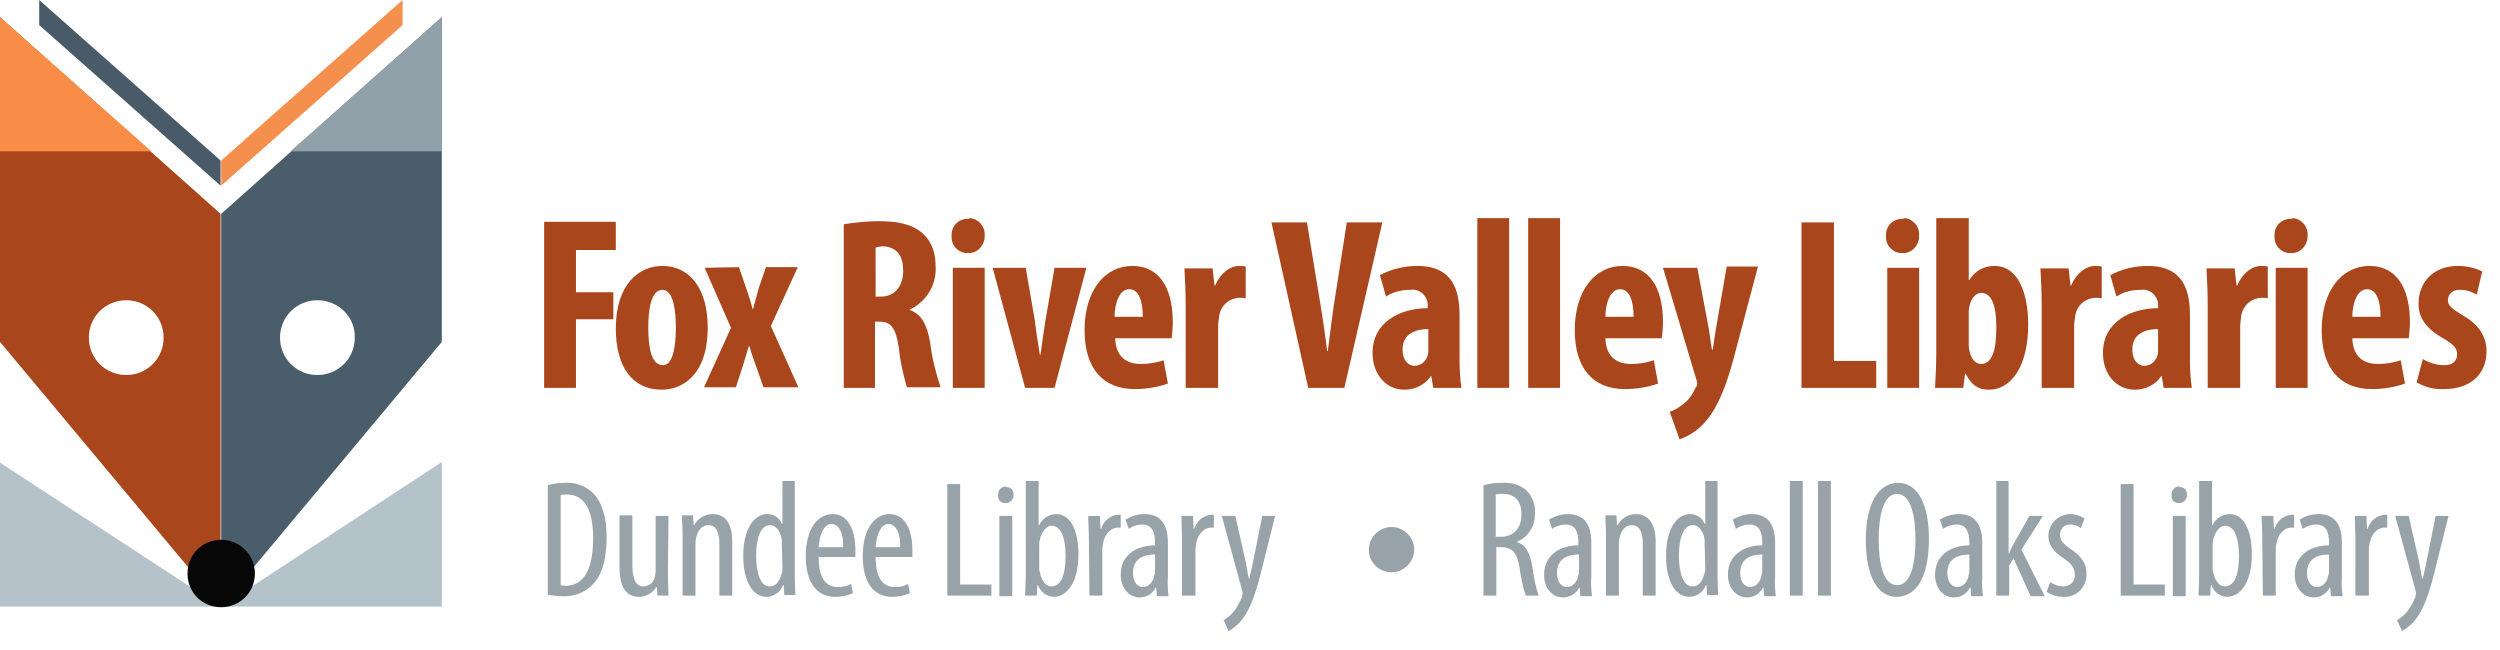
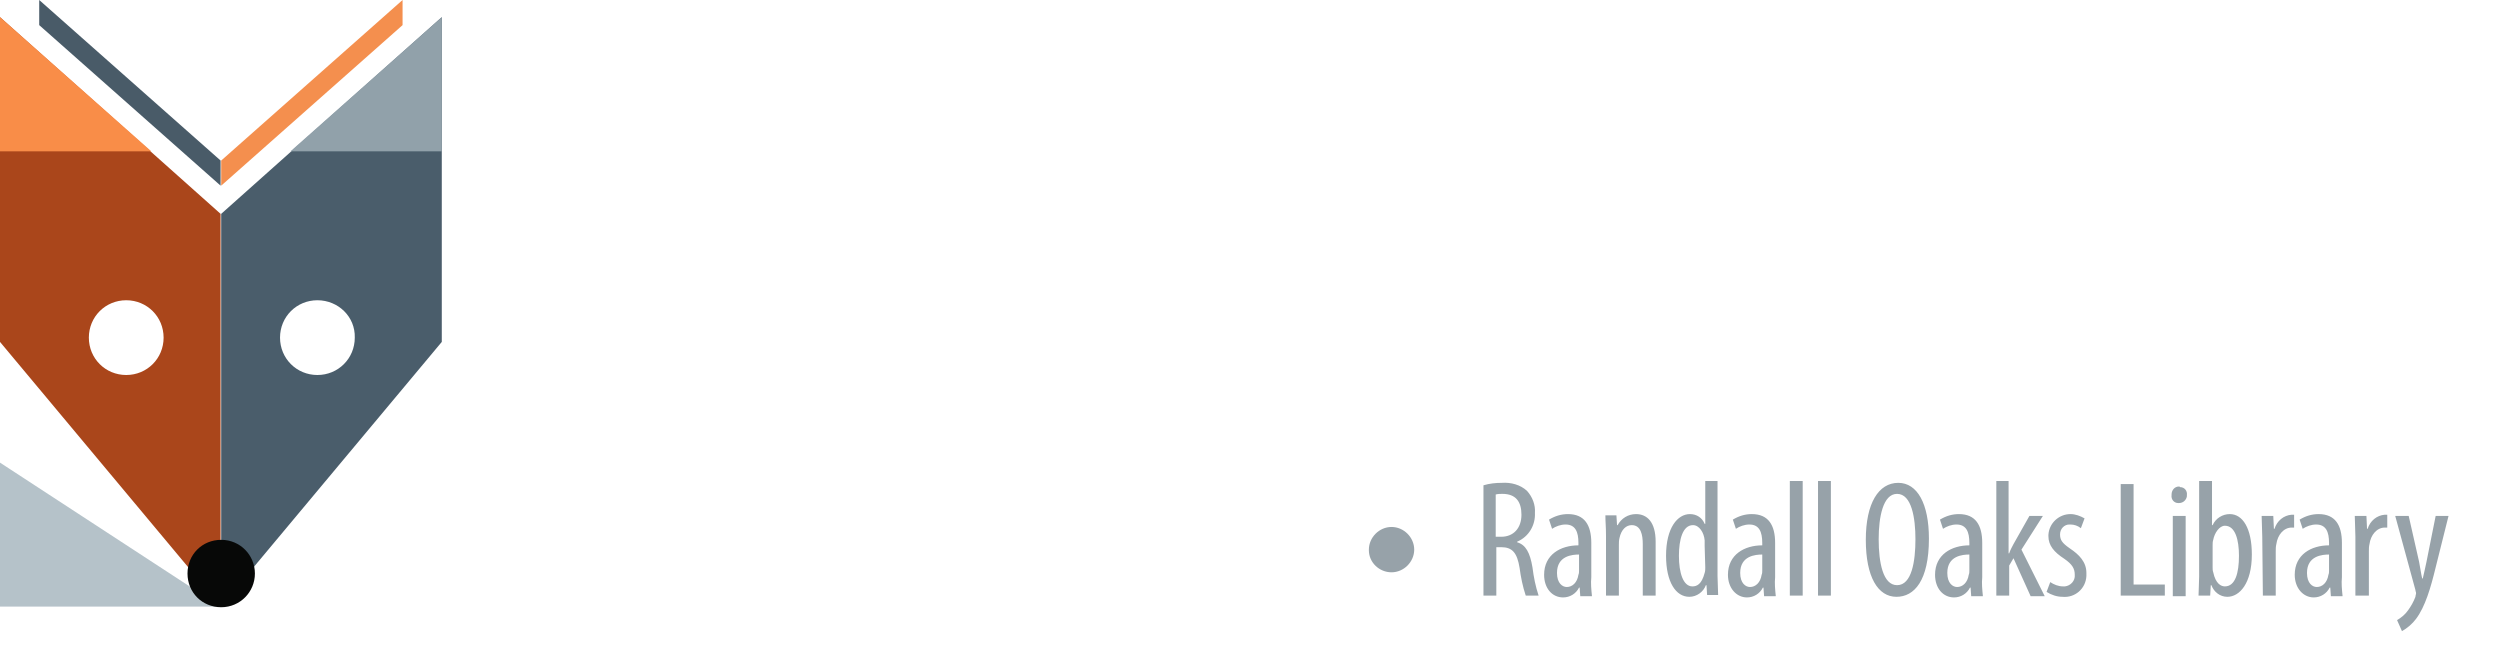
<svg xmlns="http://www.w3.org/2000/svg" version="1.1" id="Layer_1" x="0px" y="0px" viewBox="0 0 408 106" style="enable-background:new 0 0 408 106;" xml:space="preserve">
  <style type="text/css">
	.st0{fill:#AA461B;}
	.st1{fill:#97A2A9;}
	.st2{fill:#495B68;}
	.st3{fill:#B5C2C9;}
	.st4{fill:#F48F4E;}
	.st5{fill:#B4C3CA;}
	.st6{fill:#4A5D6B;}
	.st7{fill:#F98D48;}
	.st8{fill:#91A1AA;}
	.st9{fill:#070807;}
</style>
  <g>
    <g id="logo">
      <g id="Group_6088" transform="translate(0 0)">
-         <path id="Path_56987" class="st0" d="M88.8,63.3H94V52.1h6.1v-4.4H94v-6.9h6.5v-4.6H88.8V63.3z M108.1,43.4     c-3.9,0-7.6,3.1-7.6,10.2c0,6.4,2.8,10,7.5,10c3,0,7.5-2,7.5-10.2C115.5,47.3,112.7,43.4,108.1,43.4z M108.1,47.3     c1.8,0,2.2,3.4,2.2,6.1c0,2.9-0.4,6.2-2.1,6.2c-1.9,0-2.4-2.8-2.4-6.2C105.8,50.7,106.2,47.3,108.1,47.3z M115,43.7l4.3,9.8     l-4.4,9.7h5.2l1.2-3.7c0.3-1,0.6-2,0.9-3h0.1c0.3,1,0.6,2,1,3l1.3,3.7h5.7l-4.5-10l4.4-9.6H125l-1.2,3.5     c-0.3,1.1-0.6,2.3-0.9,3.3h-0.1c-0.2-1-0.6-2.1-1-3.3l-1.2-3.5L115,43.7z M137.6,63.3h5.2V52.5h0.8c1.8,0,2.6,1,3.1,4.3     c0.2,2.2,0.7,4.3,1.3,6.4h5.5c-0.8-2.4-1.4-4.8-1.7-7.3c-0.5-2.9-1.4-4.6-3.3-5.3v-0.1c2.6-1.2,4.3-3.9,4.2-6.8     c0-2.3-0.5-4.1-2.1-5.6c-1.8-1.6-4.3-2-7.2-2c-1.9,0-3.8,0.2-5.7,0.5V63.3z M142.9,40.4c0.4-0.1,0.8-0.2,1.2-0.2     c2.4,0.1,3.3,1.7,3.3,4c0,2.4-1.3,4.2-3.6,4.2h-0.9V40.4z M160.7,63.3V43.7h-5.2v19.6H160.7z M158,35.7c-1.5,0-2.7,1.1-2.7,2.6     c0,0.1,0,0.2,0,0.2c-0.1,1.5,1,2.7,2.4,2.8c0.1,0,0.1,0,0.2,0c1.5,0.1,2.7-1.1,2.8-2.6c0-0.1,0-0.2,0-0.3c0.1-1.4-1-2.7-2.4-2.8     C158.2,35.7,158.1,35.7,158,35.7z M162,43.7l5.3,19.6h4.8l5.2-19.6h-5.2l-1.5,8.7c-0.3,1.8-0.5,3.5-0.8,5.5h-0.1     c-0.3-2-0.6-3.7-0.8-5.5l-1.5-8.7L162,43.7z M191.2,55.3c0.1-0.9,0.2-1.8,0.2-2.7c0-5.9-2.4-9.2-6.6-9.2c-4.4,0-7.8,3.9-7.8,10.5     c0,6.1,2.9,9.6,8.2,9.6c1.8,0,3.7-0.3,5.4-0.9l-0.7-3.8c-1.2,0.4-2.5,0.6-3.7,0.6c-2.3,0-4.1-1.1-4.2-4.2H191.2z M181.9,51.7     c0-2,0.7-4.5,2.4-4.5c1.6,0,2.2,2,2.2,4.5H181.9z M193.5,63.3h5.3v-9.9c0-0.7,0.1-1.3,0.2-2c0.3-1.6,1.6-2.7,3.2-2.8     c0.4,0,0.8,0,1.1,0.1v-5.2c-0.4-0.1-0.7-0.1-1.1-0.1c-1.4,0-3,1.1-3.9,3.2h-0.1l-0.3-2.8h-4.6c0.1,1.8,0.2,3.9,0.2,5.9V63.3z      M219.4,63.3l6.2-27h-5.8l-1.8,11.5c-0.5,3-0.9,6.3-1.3,9.5h-0.1c-0.4-3.2-0.9-6.5-1.4-9.4l-1.9-11.6h-5.8l6,27H219.4z      M238.5,63.3c-0.2-1.5-0.3-3-0.3-4.5v-7.3c0-4-1-8.1-6.9-8.1c-2.1,0-4.2,0.5-6.1,1.5l1,3.5c1.2-0.8,2.6-1.1,4-1.1     c1.4-0.2,2.6,0.8,2.8,2.2c0,0.1,0,0.3,0,0.4v0.4c-4.4,0-9,2.2-9,7.3c0,3.5,2.2,6,5.2,6c1.7,0,3.4-0.8,4.3-2.2h0.1l0.3,1.9H238.5z      M233.1,57.1c0,0.3,0,0.6-0.1,0.9c-0.3,1-1.1,1.7-2.2,1.7c-0.8,0-1.9-0.7-1.9-2.7c0-2.7,2.4-3.3,4.2-3.3V57.1z M241.1,63.3h5.2     V35.6h-5.2V63.3z M249.4,63.3h5.2V35.6h-5.2V63.3z M271.2,55.3c0.1-0.9,0.2-1.8,0.2-2.7c0-5.9-2.4-9.2-6.6-9.2     c-4.4,0-7.8,3.9-7.8,10.5c0,6.1,2.9,9.6,8.2,9.6c1.8,0,3.7-0.3,5.4-0.9l-0.7-3.8c-1.2,0.4-2.5,0.6-3.7,0.6     c-2.3,0-4.1-1.1-4.2-4.2H271.2z M262,51.7c0-2,0.7-4.5,2.4-4.5c1.6,0,2.2,2,2.2,4.5H262z M271.4,43.7l5.4,18.1     c0.1,0.2,0.1,0.5,0.2,0.7c0,0.3-0.1,0.6-0.3,0.8c-0.4,0.9-0.9,1.7-1.6,2.3c-0.8,0.7-1.6,1.3-2.6,1.6l1.6,4.5     c1.7-0.6,3.3-1.7,4.4-3.1c2.1-2.5,3.4-6.3,4.4-10l4-15.1h-5.1L280,53.9c-0.2,1.1-0.3,2.2-0.5,3.2h-0.1c-0.2-1-0.3-2.1-0.5-3.3     L277,43.7L271.4,43.7z M294,63.3h12.2v-4.4h-6.9V36.3H294V63.3z M313.2,63.3V43.7h-5.2v19.6H313.2z M310.5,35.7     c-1.5,0-2.7,1.1-2.7,2.6c0,0.1,0,0.2,0,0.2c-0.1,1.5,1,2.7,2.4,2.8c0.1,0,0.1,0,0.2,0c1.5,0.1,2.7-1.1,2.8-2.6c0-0.1,0-0.2,0-0.3     c0.1-1.4-1-2.7-2.4-2.8C310.7,35.7,310.6,35.7,310.5,35.7L310.5,35.7z M320.4,63.3l0.3-2.3h0.1c1,2,2.2,2.6,3.8,2.6     c3.6,0,6.4-3.8,6.4-10.6c0-5.3-1.7-9.6-5.5-9.6c-1.7,0-3.2,0.8-4.1,2.3h-0.1V35.6H316v21.9c0,1.9-0.1,4.1-0.2,5.8H320.4z      M321.3,50.8c0-0.4,0.1-0.8,0.2-1.2c0.3-1,1-1.8,1.8-1.8c1.8,0,2.5,2.2,2.5,5.6c0,3.8-0.7,6-2.5,6c-0.6,0-1.4-0.4-1.8-1.8     c-0.1-0.4-0.2-0.8-0.2-1.2V50.8z M333.2,63.3h5.3v-9.9c0-0.7,0.1-1.3,0.2-2c0.3-1.6,1.6-2.7,3.2-2.8c0.4,0,0.8,0,1.1,0.1v-5.2     c-0.4-0.1-0.7-0.1-1.1-0.1c-1.4,0-3,1.1-3.9,3.2h-0.1l-0.3-2.8H333c0.1,1.8,0.2,3.9,0.2,5.9V63.3z M357.7,63.3     c-0.2-1.5-0.3-3-0.3-4.5v-7.3c0-4-1-8.1-6.9-8.1c-2.1,0-4.2,0.5-6.1,1.5l1,3.5c1.2-0.8,2.6-1.1,4-1.1c1.4-0.2,2.6,0.8,2.8,2.2     c0,0.1,0,0.3,0,0.4v0.4c-4.4,0-9,2.2-9,7.3c0,3.5,2.2,6,5.2,6c1.7,0,3.4-0.8,4.3-2.2h0.1l0.3,1.9H357.7z M352.2,57.1     c0,0.3,0,0.6-0.1,0.9c-0.3,1-1.1,1.7-2.2,1.7c-0.8,0-1.9-0.7-1.9-2.7c0-2.7,2.4-3.3,4.2-3.3V57.1z M360.3,63.3h5.3v-9.9     c0-0.7,0.1-1.3,0.2-2c0.3-1.6,1.6-2.7,3.2-2.8c0.4,0,0.8,0,1.1,0.1v-5.2c-0.4-0.1-0.7-0.1-1.1-0.1c-1.4,0-3,1.1-3.9,3.2H365     l-0.3-2.8h-4.6c0.1,1.8,0.2,3.9,0.2,5.9L360.3,63.3z M376.6,63.3V43.7h-5.2v19.6H376.6z M373.9,35.7c-1.5,0-2.7,1.1-2.7,2.6     c0,0.1,0,0.2,0,0.2c-0.1,1.5,1,2.7,2.4,2.8c0.1,0,0.1,0,0.2,0c1.5,0.1,2.7-1.1,2.8-2.6c0-0.1,0-0.2,0-0.3c0.1-1.4-1-2.7-2.4-2.8     C374.1,35.7,374,35.7,373.9,35.7z M393.1,55.3c0.1-0.9,0.2-1.8,0.2-2.7c0-5.9-2.4-9.2-6.6-9.2c-4.4,0-7.8,3.9-7.8,10.5     c0,6.1,2.9,9.6,8.2,9.6c1.8,0,3.7-0.3,5.4-0.9l-0.7-3.8c-1.2,0.4-2.5,0.6-3.7,0.6c-2.3,0-4.1-1.1-4.2-4.2H393.1z M383.9,51.7     c0-2,0.7-4.5,2.4-4.5c1.6,0,2.2,2,2.2,4.5H383.9z M394.4,62.4c1.4,0.8,2.9,1.2,4.5,1.1c4,0,6.9-2.2,6.9-6.2c0-2.2-1.1-4.3-4-5.9     c-1.8-1.1-2.3-1.6-2.3-2.4c0-1,0.8-1.7,1.8-1.7c0.1,0,0.1,0,0.2,0c1,0,1.9,0.3,2.7,0.8l0.9-3.8c-1.2-0.6-2.6-0.9-4-0.9     c-3.9,0-6.4,2.6-6.4,6.2c0,1.8,0.8,3.8,4,5.6c1.7,1,2.3,1.6,2.3,2.6c0,1.2-0.8,1.8-2.1,1.8c-1.2,0-2.5-0.4-3.5-1L394.4,62.4z" />
-         <path id="Path_56988" class="st1" d="M89.5,97.1c0.8,0.1,1.5,0.2,2.3,0.2c1.9,0.1,3.7-0.6,5-2c1.2-1.2,2.2-3.5,2.2-7.7     c0-3.8-1.1-6.2-2.5-7.4c-1.2-1-2.7-1.5-4.3-1.4c-0.9,0-1.9,0.1-2.8,0.4V97.1z M91.5,80.8c0.3-0.1,0.6-0.1,1-0.1     c2.9,0,4.3,2.5,4.3,7.1c0,6.2-2.2,7.8-4.5,7.8c-0.3,0-0.5,0-0.8-0.1V80.8z M109.1,84.2H107v8.6c0,0.4,0,0.8-0.1,1.2     c-0.1,0.9-0.9,1.7-1.9,1.7c-1.4,0-1.8-1.5-1.8-3.6v-8h-2.1v8.3c0,3.2,0.9,5,3.2,5c1.1,0,2.2-0.6,2.8-1.6h0.1l0.1,1.4h1.8     c0-1-0.1-2.1-0.1-3.6L109.1,84.2z M111.4,97.2h2.1V89c0-0.4,0-0.8,0.1-1.2c0.3-1.4,1.1-2.1,2-2.1c1.5,0,1.8,1.6,1.8,3.1v8.4h2.1     v-8.8c0-3.2-1.3-4.5-3.2-4.5c-1.3,0-2.4,0.7-3,1.8h-0.1l-0.1-1.6h-1.8c0,1.1,0.1,1.8,0.1,3.4L111.4,97.2z M127.7,78.5v7h-0.1     c-0.4-1-1.3-1.6-2.4-1.6c-2,0-3.9,2.2-3.9,6.8c0,4.3,1.6,6.7,3.8,6.7c1.2,0,2.3-0.8,2.7-1.9h0.1l0.1,1.6h1.8     c0-0.8-0.1-2.2-0.1-3.1V78.5H127.7z M127.7,92.6c0,0.3,0,0.6-0.1,0.9c-0.5,1.9-1.3,2.2-2,2.2c-1.5,0-2.2-2.2-2.2-5     c0-2.6,0.6-5,2.3-5c1,0,1.8,1.2,1.9,2.5c0,0.3,0,0.6,0,0.9L127.7,92.6z M139.6,90.9c0-0.3,0-0.7,0-1.2c0-3-1.1-5.8-3.7-5.8     c-2.6,0-4.4,2.6-4.4,6.9c0,4,1.6,6.6,4.8,6.6c1,0,2-0.2,2.9-0.6l-0.3-1.5c-0.7,0.4-1.4,0.5-2.2,0.5c-1.5,0-3.1-0.9-3.1-4.9     L139.6,90.9z M133.6,89.3c0.1-1.8,0.8-3.8,2.1-3.8c1,0,2,1.2,1.9,3.8H133.6z M148.9,90.9c0-0.3,0-0.7,0-1.2c0-3-1.1-5.8-3.7-5.8     c-2.6,0-4.4,2.6-4.4,6.9c0,4,1.6,6.6,4.8,6.6c1,0,2-0.2,2.9-0.6l-0.3-1.5c-0.7,0.4-1.4,0.5-2.2,0.5c-1.5,0-3.1-0.9-3.1-4.9     L148.9,90.9z M142.9,89.3c0.1-1.8,0.8-3.8,2.1-3.8c1,0,2,1.2,1.9,3.8H142.9z M154.6,97.2h7.2v-1.8h-5.1V79h-2.1V97.2z      M165.2,97.2V84.2h-2.1v13.1H165.2z M164.1,79.4c-0.7,0-1.2,0.6-1.2,1.3c0,0,0,0.1,0,0.1c-0.1,0.7,0.4,1.3,1.1,1.3     c0,0,0.1,0,0.1,0c0.7,0,1.2-0.5,1.3-1.1c0-0.1,0-0.1,0-0.2c0.1-0.7-0.4-1.3-1.1-1.3C164.2,79.4,164.2,79.4,164.1,79.4z      M169.2,97.2l0.1-1.7h0.1c0.4,1.1,1.4,1.9,2.6,1.9c2,0,4-2.2,4-6.9c0-4.3-1.5-6.6-3.6-6.6c-1.2,0-2.3,0.7-2.8,1.8h-0.1v-7.2h-2.1     v15.6c0,0.9-0.1,2.4-0.1,3.1H169.2z M169.6,89c0-0.3,0-0.6,0.1-0.9c0.2-1.1,1-2.3,1.9-2.3c1.7,0,2.3,2.3,2.3,4.9     c0,2.8-0.6,5-2.3,5c-0.6,0-1.5-0.4-1.9-2.3c-0.1-0.3-0.1-0.5-0.1-0.8V89z M177.8,97.2h2.1V90c0-0.4,0-0.8,0.1-1.2     c0.2-1.5,1.2-2.7,2.5-2.7c0.1,0,0.3,0,0.4,0V84c-0.1,0-0.3,0-0.4,0c-1.3,0.1-2.4,1-2.8,2.3h-0.1l-0.1-2.1h-1.9     c0,1,0.1,2.3,0.1,3.4L177.8,97.2z M190.7,97.2c-0.1-1-0.2-2-0.1-3v-5.6c0-2.9-1.1-4.7-3.8-4.7c-1.1,0-2.1,0.3-3.1,0.9l0.5,1.5     c0.6-0.4,1.4-0.7,2.2-0.7c1.6,0,2.1,1.2,2.1,3V89c-2.9,0-5.6,1.5-5.6,4.8c0,2.2,1.4,3.7,3.1,3.7c1.1,0,2.1-0.6,2.6-1.6h0.1     l0.1,1.4H190.7z M188.5,93.1c0,0.2,0,0.5-0.1,0.7c-0.2,1.3-1,2-1.9,2c-0.7,0-1.6-0.6-1.6-2.3c0-2.8,2.5-3,3.6-3V93.1z M193,97.2     h2.1V90c0-0.4,0-0.8,0.1-1.2c0.2-1.5,1.2-2.7,2.5-2.7c0.1,0,0.3,0,0.4,0V84c-0.1,0-0.3,0-0.4,0c-1.3,0.1-2.4,1-2.8,2.3h-0.1     l-0.1-2.1h-1.9c0,1,0.1,2.3,0.1,3.4V97.2z M199.4,84.2l3.3,12.1c0,0.2,0.1,0.3,0.1,0.5c0,0.2-0.1,0.4-0.1,0.6     c-0.3,0.8-0.7,1.5-1.2,2.2c-0.5,0.7-1.1,1.2-1.8,1.6l0.8,1.8c0.9-0.5,1.7-1.2,2.3-2c1.5-2,2.4-5.1,3.2-8.4l2.1-8.4H206l-1.5,7.5     c-0.2,0.9-0.4,1.9-0.6,2.7h-0.1c-0.2-0.8-0.3-1.7-0.5-2.7l-1.7-7.5L199.4,84.2z" />
        <path id="Path_56989" class="st1" d="M242.1,97.2h2.1v-7.9h0.8c1.8,0,2.6,0.9,3,3.4c0.2,1.5,0.5,3,1,4.5h2.1     c-0.5-1.5-0.8-3-1-4.6c-0.4-2.4-1.1-3.7-2.5-4.1v-0.1c1.9-0.8,3-2.7,2.9-4.7c0.1-1.3-0.4-2.6-1.3-3.6c-1.1-1-2.6-1.4-4.1-1.3     c-1,0-2,0.1-3,0.4L242.1,97.2z M244.1,80.7c0.4-0.1,0.7-0.1,1.1-0.1c2.2,0,3.1,1.3,3.1,3.4c0,2.2-1.3,3.6-3.3,3.6h-0.9V80.7z      M259.8,97.2c-0.1-1-0.2-2-0.1-3v-5.6c0-2.9-1.1-4.7-3.8-4.7c-1.1,0-2.1,0.3-3.1,0.9l0.5,1.5c0.6-0.4,1.4-0.7,2.2-0.7     c1.6,0,2.1,1.2,2.1,3V89c-2.9,0-5.6,1.5-5.6,4.8c0,2.2,1.3,3.7,3.1,3.7c1.1,0,2.1-0.6,2.6-1.6h0.1l0.1,1.4H259.8z M257.7,93.1     c0,0.2,0,0.5-0.1,0.7c-0.2,1.3-1,2-1.9,2c-0.7,0-1.6-0.6-1.6-2.3c0-2.8,2.5-3,3.6-3L257.7,93.1z M262.1,97.2h2.1V89     c0-0.4,0-0.8,0.1-1.2c0.3-1.4,1.1-2.1,2-2.1c1.5,0,1.8,1.6,1.8,3.1v8.4h2.1v-8.8c0-3.2-1.4-4.5-3.2-4.5c-1.3,0-2.4,0.7-3,1.8     h-0.1l-0.1-1.6H262c0,1.1,0.1,1.8,0.1,3.4V97.2z M278.3,78.5v7h-0.1c-0.4-1-1.3-1.6-2.4-1.6c-2,0-3.9,2.2-3.9,6.8     c0,4.3,1.6,6.7,3.8,6.7c1.2,0,2.3-0.8,2.7-1.9h0.1l0.1,1.6h1.8c0-0.8-0.1-2.2-0.1-3.1V78.5H278.3z M278.3,92.6     c0,0.3,0,0.6-0.1,0.9c-0.5,1.9-1.3,2.2-2,2.2c-1.5,0-2.2-2.2-2.2-5c0-2.6,0.6-5,2.3-5c1,0,1.8,1.2,1.9,2.5c0,0.3,0,0.6,0,0.9     L278.3,92.6z M289.8,97.2c-0.1-1-0.2-2-0.1-3v-5.6c0-2.9-1.1-4.7-3.8-4.7c-1.1,0-2.1,0.3-3.1,0.9l0.5,1.5     c0.6-0.4,1.4-0.7,2.2-0.7c1.6,0,2.1,1.2,2.1,3V89c-2.9,0-5.6,1.5-5.6,4.8c0,2.2,1.4,3.7,3.1,3.7c1.1,0,2.1-0.6,2.6-1.6h0.1     l0.1,1.4H289.8z M287.6,93.1c0,0.2,0,0.5-0.1,0.7c-0.2,1.3-1,2-1.9,2c-0.7,0-1.6-0.6-1.6-2.3c0-2.8,2.5-3,3.6-3L287.6,93.1z      M292.1,97.2h2.1V78.5h-2.1V97.2z M296.7,97.2h2.1V78.5h-2.1V97.2z M309.8,78.8c-3.2,0-5.3,3.3-5.3,9.3c0,6.1,2,9.3,5,9.3     c2.9,0,5.3-2.6,5.3-9.5C314.8,82.2,312.9,78.8,309.8,78.8z M309.6,80.6c2.4,0,3,4,3,7.4c0,3.6-0.6,7.5-3,7.5c-2.3,0-3-3.7-3-7.5     C306.6,84.4,307.3,80.6,309.6,80.6z M323.6,97.2c-0.1-1-0.2-2-0.1-3v-5.6c0-2.9-1.1-4.7-3.8-4.7c-1.1,0-2.1,0.3-3.1,0.9l0.5,1.5     c0.6-0.4,1.4-0.7,2.2-0.7c1.6,0,2.1,1.2,2.1,3V89c-2.9,0-5.6,1.5-5.6,4.8c0,2.2,1.3,3.7,3.1,3.7c1.1,0,2.1-0.6,2.6-1.6h0.1     l0.1,1.4H323.6z M321.4,93.1c0,0.2,0,0.5-0.1,0.7c-0.2,1.3-1,2-1.9,2c-0.7,0-1.6-0.6-1.6-2.3c0-2.8,2.5-3,3.6-3V93.1z      M327.9,78.5h-2.1v18.7h2.1v-4.9l0.7-1.2l2.8,6.2h2.3l-3.8-7.6l3.5-5.5h-2.2l-2.6,4.6c-0.2,0.4-0.5,0.9-0.7,1.5h-0.1V78.5z      M334,96.6c0.8,0.5,1.7,0.8,2.6,0.8c2,0.2,3.8-1.3,3.9-3.4c0-0.2,0-0.4,0-0.5c0-1.8-1.2-3-2.7-4c-1.3-0.9-1.6-1.4-1.6-2.3     c0-0.9,0.7-1.6,1.5-1.6c0.1,0,0.1,0,0.2,0c0.6,0,1.2,0.2,1.7,0.6l0.6-1.6c-0.7-0.4-1.5-0.7-2.3-0.7c-1.9,0-3.5,1.5-3.6,3.4     c0,0.1,0,0.1,0,0.2c0,1.5,0.9,2.6,2.6,3.7c1.3,0.9,1.7,1.6,1.7,2.6c0.1,1-0.7,1.8-1.6,1.9c-0.1,0-0.2,0-0.3,0     c-0.8,0-1.5-0.3-2.1-0.7L334,96.6z M346.1,97.2h7.2v-1.8h-5.1V79h-2.1L346.1,97.2z M356.7,97.2V84.2h-2.1v13.1H356.7z      M355.6,79.4c-0.7,0-1.2,0.6-1.2,1.3c0,0,0,0.1,0,0.1c-0.1,0.7,0.4,1.3,1.1,1.3c0,0,0.1,0,0.1,0c0.7,0,1.2-0.5,1.3-1.1     c0-0.1,0-0.1,0-0.2c0.1-0.7-0.4-1.3-1.1-1.3C355.7,79.4,355.7,79.4,355.6,79.4z M360.7,97.2l0.1-1.7h0.1c0.4,1.1,1.4,1.9,2.6,1.9     c2,0,4-2.2,4-6.9c0-4.3-1.5-6.6-3.6-6.6c-1.2,0-2.3,0.7-2.8,1.8h-0.1v-7.2h-2.1v15.6c0,0.9-0.1,2.4-0.1,3.1H360.7z M361.1,89     c0-0.3,0-0.6,0.1-0.9c0.2-1.1,1-2.3,1.9-2.3c1.7,0,2.3,2.3,2.3,4.9c0,2.8-0.6,5-2.3,5c-0.6,0-1.5-0.4-1.9-2.3     c-0.1-0.3-0.1-0.5-0.1-0.8V89z M369.3,97.2h2.1V90c0-0.4,0-0.8,0.1-1.2c0.2-1.5,1.2-2.7,2.5-2.7c0.1,0,0.3,0,0.4,0V84     c-0.1,0-0.3,0-0.4,0c-1.3,0.1-2.4,1-2.8,2.3h-0.1l-0.1-2.1h-1.9c0,1,0.1,2.3,0.1,3.4L369.3,97.2z M382.3,97.2c-0.1-1-0.2-2-0.1-3     v-5.6c0-2.9-1.1-4.7-3.8-4.7c-1.1,0-2.1,0.3-3.1,0.9l0.5,1.5c0.6-0.4,1.4-0.7,2.2-0.7c1.6,0,2.1,1.2,2.1,3V89     c-2.9,0-5.6,1.5-5.6,4.8c0,2.2,1.4,3.7,3.1,3.7c1.1,0,2.1-0.6,2.6-1.6h0.1l0.1,1.4H382.3z M380.1,93.1c0,0.2,0,0.5-0.1,0.7     c-0.2,1.3-1,2-1.9,2c-0.7,0-1.6-0.6-1.6-2.3c0-2.8,2.5-3,3.6-3V93.1z M384.5,97.2h2.1V90c0-0.4,0-0.8,0.1-1.2     c0.2-1.5,1.2-2.7,2.5-2.7c0.1,0,0.3,0,0.4,0V84c-0.1,0-0.3,0-0.4,0c-1.3,0.1-2.4,1-2.8,2.3h-0.1l-0.1-2.1h-1.9     c0,1,0.1,2.3,0.1,3.4V97.2z M390.9,84.2l3.3,12.1c0,0.2,0.1,0.3,0.1,0.5c0,0.2-0.1,0.4-0.1,0.6c-0.3,0.8-0.7,1.5-1.2,2.2     c-0.5,0.7-1.1,1.2-1.8,1.6l0.8,1.8c0.9-0.5,1.7-1.2,2.3-2c1.5-2,2.4-5.1,3.2-8.4l2.1-8.4h-2.1l-1.5,7.5c-0.2,0.9-0.4,1.9-0.6,2.7     h-0.1c-0.2-0.8-0.3-1.7-0.5-2.7l-1.7-7.5L390.9,84.2z" />
        <path id="Path_53246" class="st1" d="M223.4,89.7c0-2,1.7-3.7,3.7-3.7c2,0,3.7,1.7,3.7,3.7c0,2-1.7,3.7-3.7,3.7     c-2,0-3.7-1.6-3.7-3.6C223.4,89.8,223.4,89.8,223.4,89.7" />
        <path id="Path_53247" class="st2" d="M36,30.3L6.4,4.1V0L36,26.2L36,30.3z" />
        <path id="Path_53248" class="st3" d="M36,99L0,75.5V99L36,99z" />
        <path id="Path_53249" class="st4" d="M36.1,30.3L65.7,4.1V0L36.1,26.2V30.3z" />
-         <path id="Path_53250" class="st5" d="M36.1,99l36-23.6V99L36.1,99z" />
        <path id="Path_53251" class="st0" d="M36,98.9L0,55.8v-53l36,32.1V98.9z M20.6,49c-3.4,0-6.1,2.7-6.1,6.1c0,3.4,2.7,6.1,6.1,6.1     s6.1-2.7,6.1-6.1C26.7,51.7,24,49,20.6,49" />
        <path id="Path_53252" class="st6" d="M36.1,34.9l36-32.1v53l-36,43.1V34.9z M51.8,49c-3.4,0-6.1,2.7-6.1,6.1     c0,3.4,2.7,6.1,6.1,6.1c3.4,0,6.1-2.7,6.1-6.1l0,0C58,51.7,55.2,49,51.8,49" />
        <path id="Path_53253" class="st7" d="M0,2.8v21.9h24.7L0,2.8z" />
        <path id="Path_53254" class="st8" d="M72.1,24.7V2.8L47.4,24.7H72.1z" />
        <path id="Path_53255" class="st9" d="M41.6,93.6c0,3-2.4,5.5-5.5,5.5s-5.5-2.4-5.5-5.5s2.4-5.5,5.5-5.5S41.6,90.6,41.6,93.6     L41.6,93.6" />
      </g>
    </g>
  </g>
</svg>